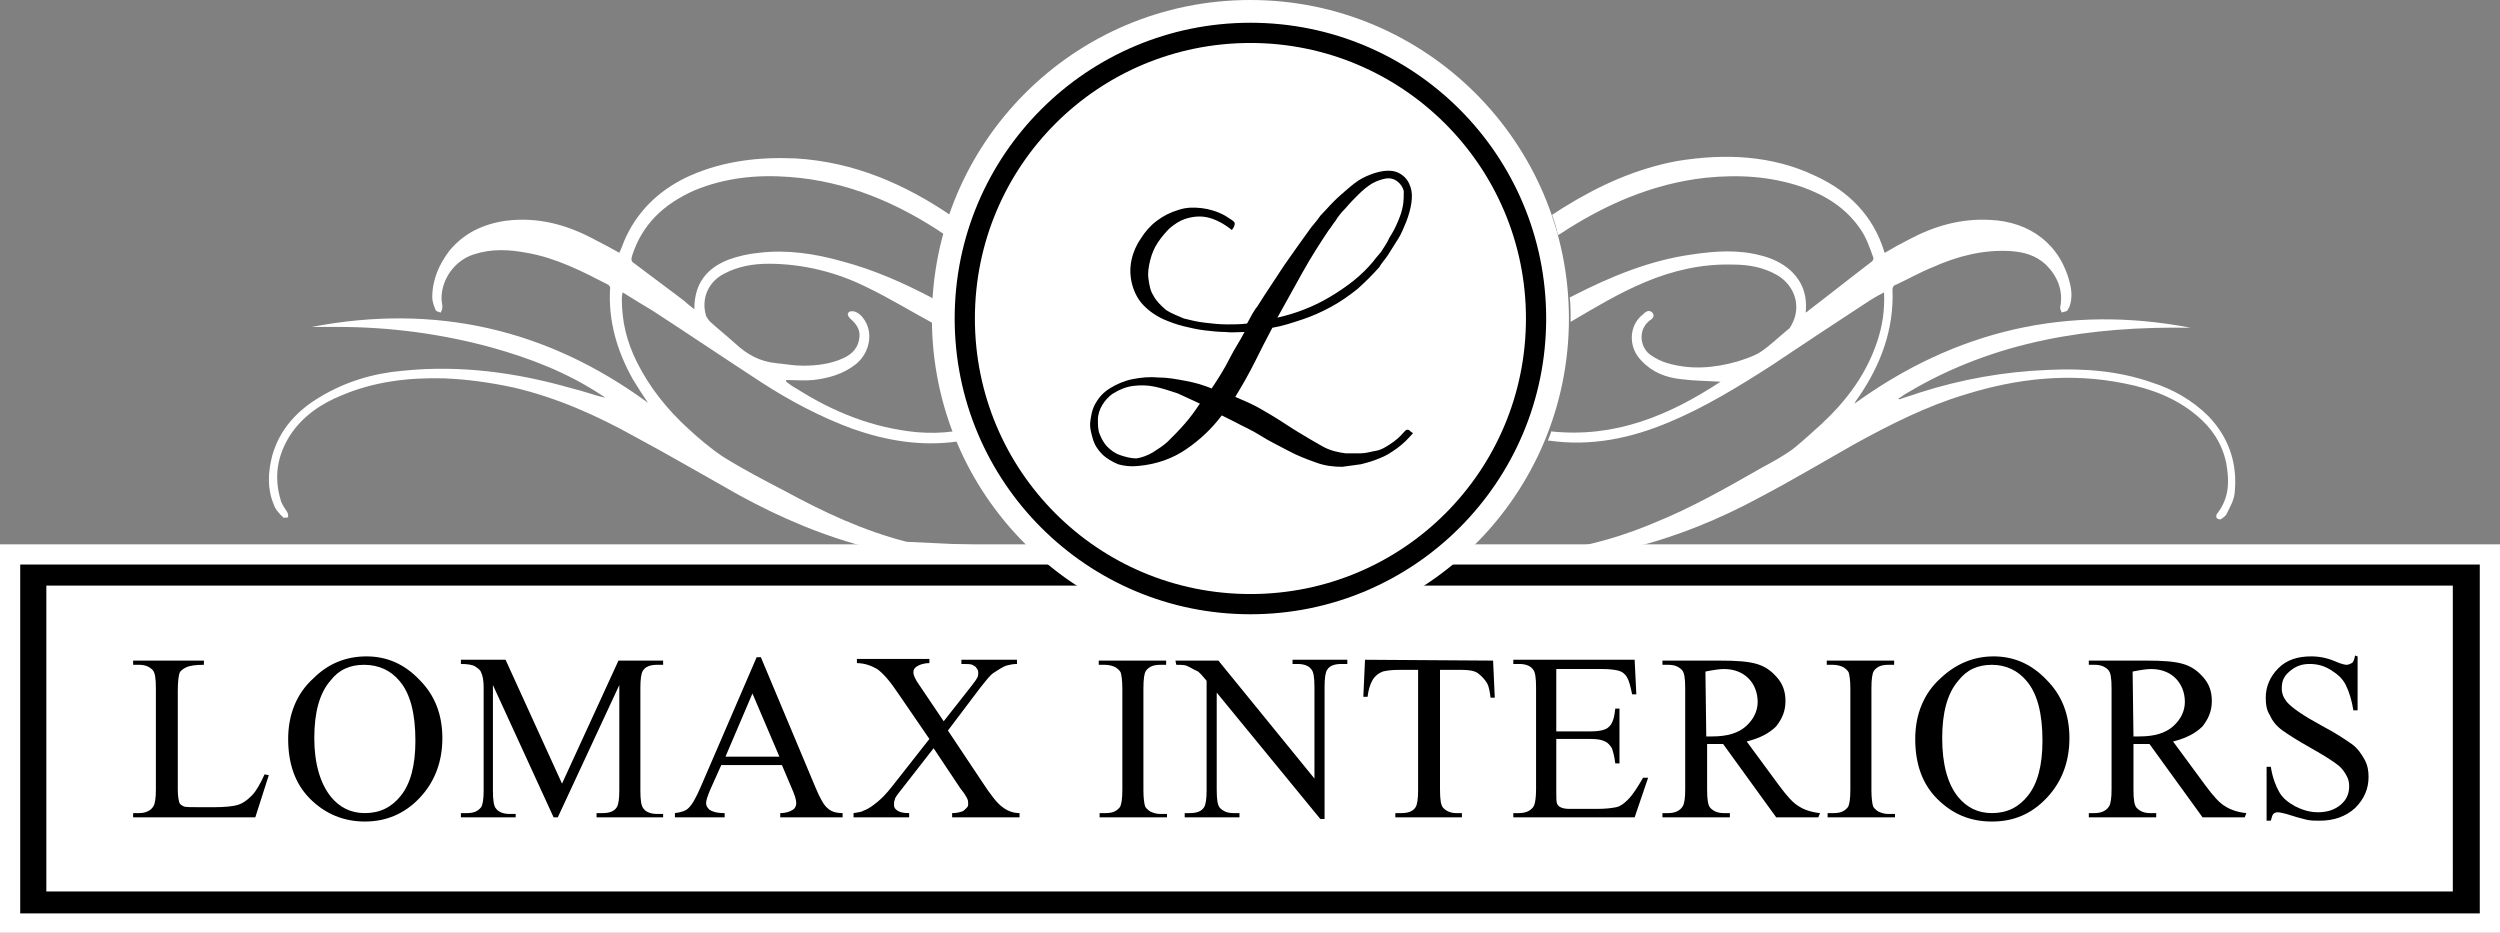
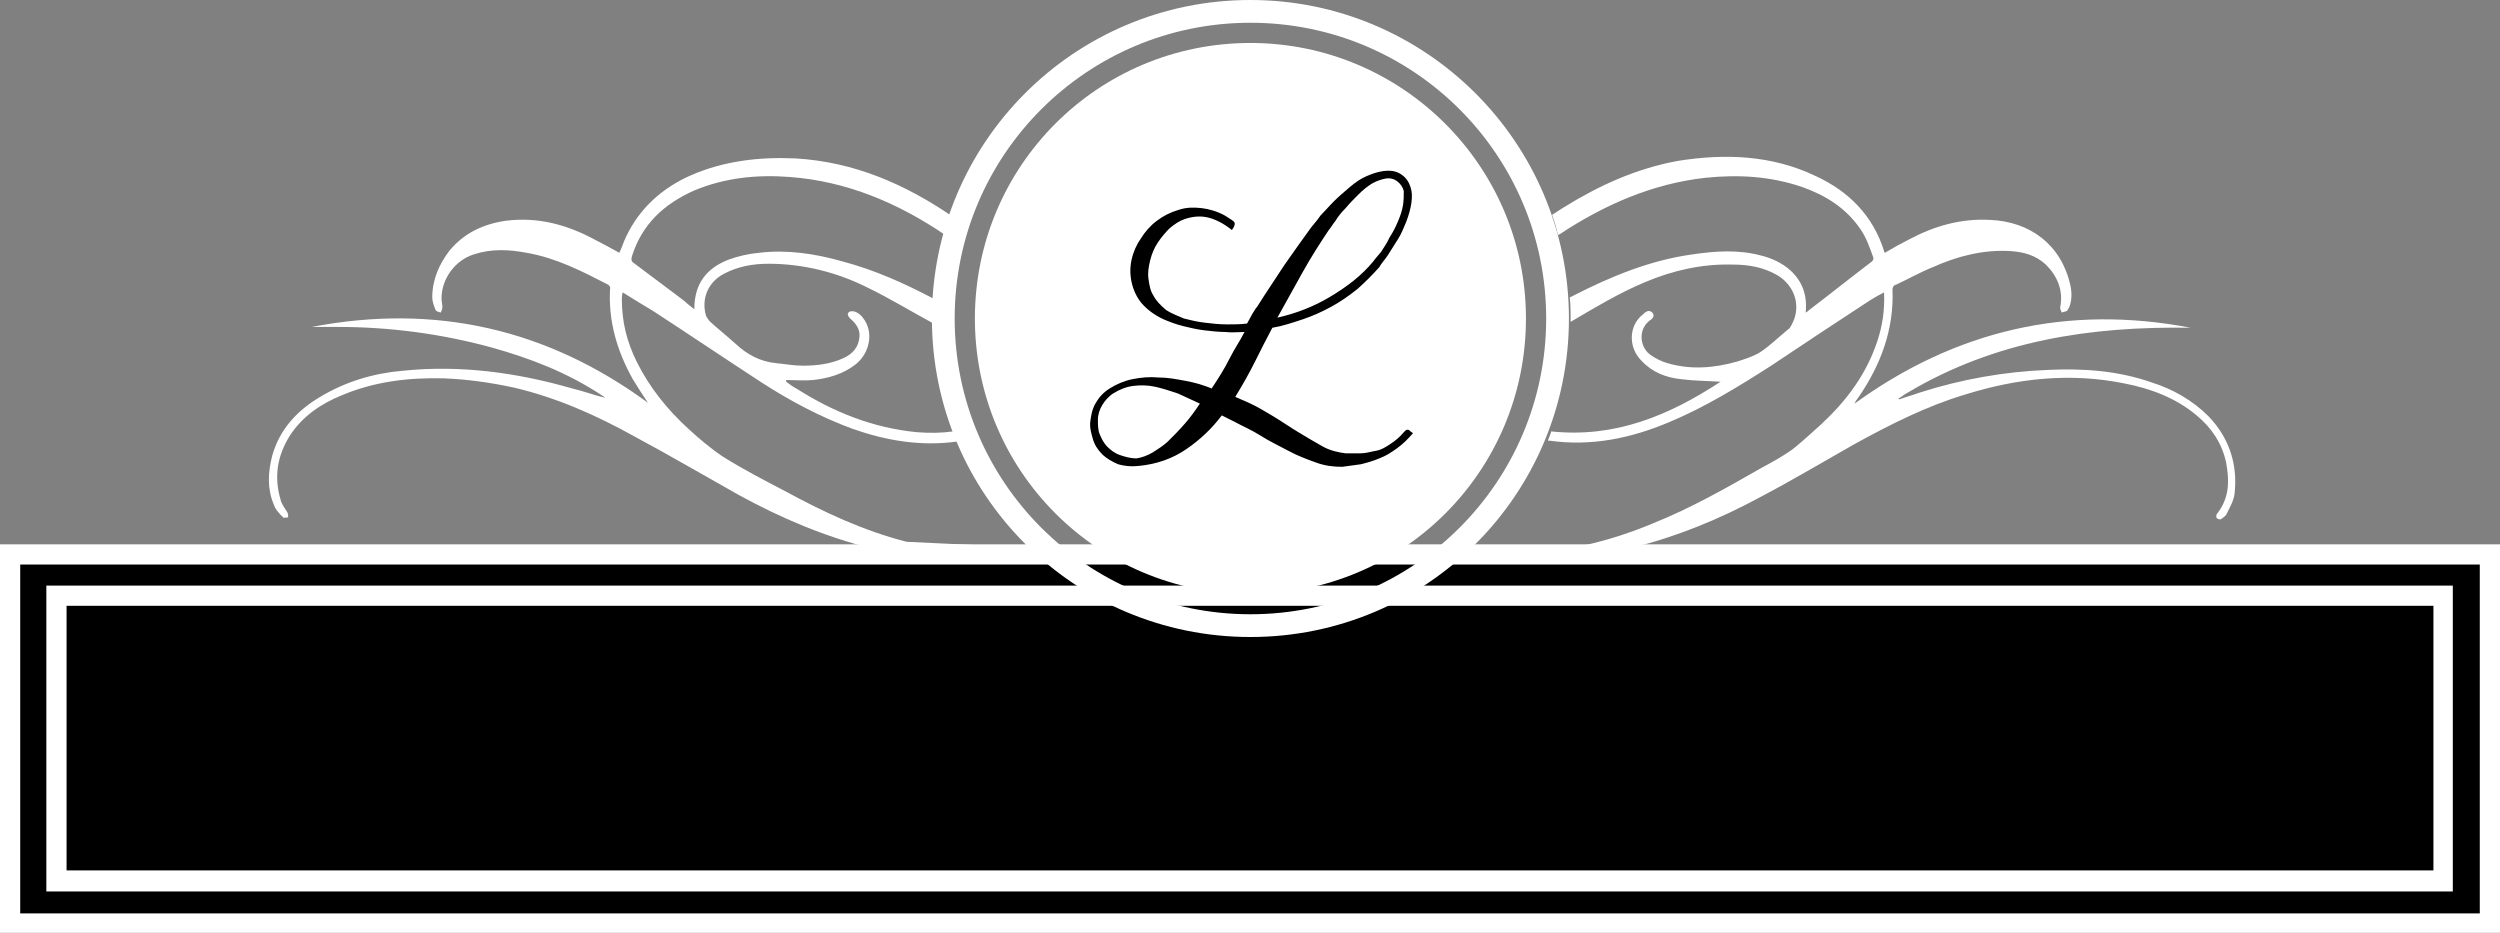
<svg xmlns="http://www.w3.org/2000/svg" version="1.1" id="Layer_1" x="0px" y="0px" viewBox="0 0 296.7 110.7" style="enable-background:new 0 0 296.7 110.7;" xml:space="preserve">
  <rect x="0" y="0" width="296.7" height="110.7" fill="#808080" stroke="none" />
  <style type="text/css">
	.st0{fill:#FFFFFF;}
</style>
  <rect x="1.2" y="65.8" width="294.3" height="43.8" />
  <path class="st0" d="M294.3,67v41.4H2.4V67L294.3,67 M296.7,64.6H0v46.2h296.7L296.7,64.6L296.7,64.6L296.7,64.6z" />
-   <rect x="6.8" y="70.7" class="st0" width="283.2" height="33.9" />
  <path class="st0" d="M288.8,71.9v31.4H7.9V71.9H288.8 M291.2,69.5H5.5v36.3h285.6V69.5L291.2,69.5z" />
-   <circle cx="148.4" cy="37.8" r="36.4" />
  <path class="st0" d="M148.4,2.7c19.4,0,35.1,15.7,35.1,35.1s-15.7,35.1-35.1,35.1s-35.1-15.7-35.1-35.1S129,2.7,148.4,2.7 M148.4,0  c-20.9,0-37.8,16.9-37.8,37.8s16.9,37.8,37.8,37.8s37.8-16.9,37.8-37.8S169.2,0,148.4,0L148.4,0z" />
  <path class="st0" d="M148.4,69.3c-17.4,0-31.5-14.1-31.5-31.5S131,6.2,148.4,6.2s31.5,14.1,31.5,31.5S165.8,69.3,148.4,69.3z" />
  <path class="st0" d="M148.4,7.4c16.7,0,30.4,13.6,30.4,30.4s-13.6,30.4-30.4,30.4S118,54.5,118,37.8S131.6,7.4,148.4,7.4 M148.4,5.1  c-18.1,0-32.7,14.6-32.7,32.7s14.6,32.7,32.7,32.7s32.7-14.6,32.7-32.7S166.4,5.1,148.4,5.1C148.4,5.1,148.4,5.1,148.4,5.1z" />
  <path d="M166.3,20.7c0.6,0.4,0.9,0.9,1.1,1.5c0.2,0.6,0.2,1.2,0.1,1.9c-0.1,0.7-0.3,1.4-0.6,2.2c-0.3,0.7-0.6,1.5-1,2.1  s-0.8,1.3-1.2,1.9c-0.4,0.6-0.8,1-1,1.4c-0.8,0.9-1.7,1.8-2.6,2.6c-1,0.8-2,1.5-3.1,2.1c-1.1,0.6-2.2,1.1-3.4,1.5  c-1.2,0.4-2.4,0.8-3.6,1c-0.7,1.3-1.4,2.7-2.1,4.1s-1.5,2.8-2.3,4.1l1.6,0.7c0.9,0.4,1.9,1,2.9,1.6s2,1.3,3,1.9c1,0.6,2,1.2,2.9,1.7  c0.9,0.5,1.9,0.7,2.7,0.8c0.6,0,1.2,0,1.8,0c0.6,0,1.2-0.2,1.8-0.3s1.1-0.4,1.7-0.8s1.1-0.8,1.6-1.4c0.1-0.1,0.2-0.2,0.2-0.2  s0.1-0.1,0.2-0.1c0.1,0,0.2,0,0.3,0.1c0.1,0.1,0.2,0.2,0.4,0.3c-0.6,0.7-1.2,1.3-1.9,1.8c-0.7,0.5-1.3,0.9-2.1,1.2  c-0.7,0.3-1.4,0.5-2.2,0.7c-0.7,0.1-1.5,0.2-2.2,0.3c-1,0-2-0.1-3.1-0.5c-1.1-0.4-2.2-0.8-3.3-1.4s-2.2-1.1-3.3-1.8s-2.1-1.1-3-1.6  l-1.6-0.8c-1.2,1.6-2.6,2.9-4.2,4s-3.5,1.8-5.7,2c-0.9,0.1-1.7,0-2.4-0.2c-0.7-0.3-1.4-0.7-1.9-1.2s-0.9-1.1-1.1-1.8  c-0.2-0.7-0.4-1.4-0.3-2.1c0.1-0.7,0.2-1.4,0.6-2.1c0.4-0.7,0.9-1.3,1.7-1.8c0.8-0.5,1.7-0.9,2.7-1.1s2-0.3,3.1-0.2  c1.1,0,2.1,0.2,3.2,0.4c1.1,0.2,2.1,0.5,3.1,0.9c0.8-1.2,1.5-2.3,2.1-3.5s1.3-2.2,1.8-3.2c-0.7,0-1.5,0.1-2.3,0  c-0.8,0-1.6-0.1-2.5-0.2c-0.8-0.1-1.7-0.3-2.5-0.5s-1.6-0.5-2.3-0.8c-1.1-0.5-2-1.2-2.6-1.9s-1-1.6-1.2-2.5c-0.2-0.9-0.2-1.8,0-2.7  c0.2-0.9,0.6-1.8,1.1-2.5c0.5-0.8,1.1-1.5,1.9-2.1c0.8-0.6,1.6-1,2.6-1.3c0.9-0.3,1.8-0.3,2.7-0.2c0.9,0.1,1.9,0.4,2.8,0.9  c0.6,0.4,1,0.6,1.1,0.8c0.1,0.2,0,0.5-0.3,0.9c-1-0.8-2-1.3-2.9-1.5c-0.9-0.2-1.8-0.1-2.7,0.2c-0.6,0.2-1.2,0.6-1.8,1.1  c-0.5,0.5-1,1.1-1.4,1.7c-0.4,0.6-0.7,1.3-0.9,2.1s-0.3,1.5-0.2,2.2c0.1,0.7,0.2,1.4,0.6,2c0.3,0.6,0.9,1.2,1.5,1.7  c0.6,0.4,1.4,0.7,2.1,1c0.8,0.2,1.6,0.4,2.5,0.5s1.7,0.2,2.6,0.2s1.6,0,2.4-0.1c0.2-0.4,0.4-0.7,0.6-1.1c0.2-0.3,0.4-0.7,0.6-0.9  c1-1.6,2.1-3.2,3.2-4.9c1.1-1.6,2.2-3.1,3.2-4.5c0.3-0.4,0.7-0.8,1.1-1.4c0.5-0.5,1-1.1,1.6-1.7c0.6-0.6,1.2-1.1,1.9-1.7  s1.3-1,2-1.3c0.7-0.3,1.3-0.5,2-0.6C165.1,20.2,165.7,20.3,166.3,20.7L166.3,20.7z M134.9,54.4c0.6-0.1,1.2-0.3,1.9-0.7  c0.6-0.4,1.3-0.8,1.9-1.4s1.2-1.2,1.9-2s1.2-1.5,1.8-2.4c-0.9-0.4-1.7-0.8-2.6-1.2c-0.9-0.3-1.8-0.6-2.7-0.8s-1.8-0.2-2.6-0.1  c-0.8,0.1-1.6,0.4-2.4,0.9c-0.6,0.4-1,0.9-1.3,1.4s-0.5,1.1-0.5,1.7s0,1.2,0.2,1.7s0.5,1.1,0.9,1.5c0.4,0.4,0.9,0.8,1.5,1  S134.1,54.4,134.9,54.4L134.9,54.4z M163,31c0.2-0.3,0.5-0.6,0.9-1.1c0.3-0.5,0.7-1,1-1.7c0.4-0.6,0.7-1.2,1-1.9  c0.3-0.7,0.5-1.3,0.6-1.9c0.1-0.6,0.1-1.2,0.1-1.7c-0.1-0.5-0.4-0.9-0.8-1.2c-0.4-0.3-0.9-0.4-1.4-0.3s-1.1,0.3-1.6,0.6  c-0.5,0.3-1.1,0.8-1.6,1.3c-0.5,0.5-1,1-1.5,1.6c-0.5,0.5-0.9,1-1.2,1.5c-0.4,0.5-0.6,0.9-0.8,1.1c-1,1.5-2.1,3.2-3.1,5  s-2,3.6-3,5.4c2.2-0.5,4.3-1.3,6.3-2.5S161.6,32.7,163,31L163,31z" />
  <g>
    <path class="st0" d="M122.3,65l-14.7-0.7c-5.1-1.3-9.8-3.5-14.4-6c-2.5-1.3-5-2.6-7.4-4.1c-1.5-1-2.9-2.2-4.2-3.4   c-2.4-2.2-4.5-4.8-6-7.8c-1.2-2.4-1.8-4.8-1.8-7.5c0-0.2,0-0.4,0.1-0.8c1.3,0.8,2.4,1.5,3.6,2.2c4.3,2.8,8.6,5.7,12.9,8.5   c3.4,2.2,7,4.1,10.8,5.5c4,1.4,8.1,2.1,12.4,1.5c0,0,0,0,0,0c-0.2-0.4-0.3-0.8-0.5-1.2c-1.4,0.2-2.8,0.2-4.2,0.1   c-5.3-0.5-10-2.4-14.4-5.2c-0.4-0.2-0.8-0.5-1.2-0.8c0,0,0-0.1,0-0.2c1.1,0,2.1,0.1,3.2,0c1.8-0.2,3.6-0.7,5.1-1.9   c1.7-1.4,2.1-3.9,0.8-5.5c-0.2-0.3-0.6-0.6-0.9-0.7c-0.2-0.1-0.7-0.1-0.8,0.1c-0.2,0.2,0,0.5,0.2,0.7c0.7,0.6,1.2,1.3,1.1,2.2   c-0.1,1.2-0.8,2-1.9,2.5c-1.5,0.7-3.2,0.9-4.8,0.9c-1.1,0-2.1-0.2-3.2-0.3c-1.9-0.2-3.4-1-4.8-2.3c-1-0.9-2-1.7-3-2.6   c-0.2-0.2-0.4-0.5-0.5-0.7c-0.6-2,0.2-4,2.1-5c1.7-0.9,3.5-1.2,5.3-1.2c4.1,0,8.1,1,11.7,2.8c2.7,1.3,5.3,2.9,7.9,4.3   c0-0.2,0-0.4,0-0.5c0-0.8,0-1.6,0.1-2.4c-0.1,0-0.2-0.1-0.2-0.1c-3.4-1.8-7-3.4-10.8-4.4c-3.2-0.9-6.5-1.4-9.8-1   c-1.2,0.1-2.5,0.4-3.6,0.8c-2.6,1-4.1,2.8-4.1,5.9c-0.5-0.4-0.9-0.7-1.2-1c-2-1.5-4-3-6-4.5c-0.3-0.2-0.3-0.4-0.2-0.8   c1.2-3.8,3.8-6.2,7.4-7.8c3.6-1.5,7.4-1.9,11.3-1.6c6.8,0.5,12.9,3.1,18.5,6.9c0.2-0.8,0.5-1.6,0.7-2.3c-5.6-3.8-11.6-6.4-18.5-6.8   c-4.3-0.2-8.5,0.3-12.4,2c-3.4,1.5-6.1,3.9-7.7,7.3c-0.3,0.6-0.5,1.3-0.8,1.9c-0.9-0.5-1.8-1-2.8-1.5c-3.3-1.8-6.8-2.8-10.7-2.3   c-2.7,0.4-5,1.5-6.7,3.6c-1.2,1.6-2,3.4-2,5.5c0,0.5,0.2,1,0.4,1.5c0.1,0.2,0.4,0.2,0.6,0.3c0.1-0.2,0.2-0.4,0.2-0.7   c0-0.3-0.1-0.6-0.1-1c0-2.3,1.6-4.5,3.8-5.2c2.1-0.7,4.2-0.6,6.3-0.2c3.5,0.6,6.6,2.2,9.7,3.8c0.1,0.1,0.3,0.3,0.2,0.5   c-0.2,3.8,0.8,7.3,2.7,10.7c0.6,1,1.2,1.9,1.8,2.8C64.9,39,51.6,36,37,38.8c0,0,0,0,0,0c1,0,2,0,3.1,0c6.1,0,12.2,0.8,18.1,2.4   c4.7,1.3,9.1,3,13.2,5.7c0.2,0.1,0.3,0.2,0.4,0.3c-1.3-0.3-2.6-0.8-3.9-1.1c-6.6-1.9-13.3-2.8-20.1-2.1c-3.5,0.3-6.8,1.3-9.8,3.1   c-2.7,1.6-4.8,3.8-5.7,7c-0.5,2-0.6,3.9,0.2,5.8c0.2,0.6,0.7,1.1,1.1,1.5c0.1,0.1,0.4,0,0.6,0c0-0.2,0-0.4-0.1-0.6   c-0.3-0.5-0.7-1-0.8-1.5c-0.8-2.7-0.4-5.2,1.1-7.6c1.5-2.3,3.7-3.8,6.2-4.8c3.8-1.6,7.8-2.1,12-2c2.8,0.1,5.6,0.5,8.4,1.1   c5.1,1.2,9.8,3.3,14.3,5.8c4.1,2.2,8.2,4.6,12.3,6.9c5.1,2.8,10.3,5,15.9,6.4L122.3,65L122.3,65L122.3,65z" />
    <path class="st0" d="M262.1,49.4c-1.9-1.9-4.2-3.2-6.7-4c-4-1.4-8.1-1.7-12.3-1.5c-5.2,0.2-10.3,1.1-15.3,2.7   c-0.8,0.3-1.6,0.5-2.4,0.8c0,0-0.1-0.1-0.1-0.1c0.4-0.2,0.7-0.5,1.1-0.7c10.4-6.2,21.8-7.9,33.6-7.7c-14.6-2.8-27.9,0.3-39.9,9   c0.1-0.3,0.3-0.5,0.5-0.8c2.6-3.8,4.2-8,4-12.8c0-0.2,0.2-0.5,0.4-0.5c1.5-0.7,2.9-1.5,4.4-2.1c2.9-1.3,6-2.1,9.2-1.9   c1.6,0.1,3,0.5,4.2,1.6c1.4,1.4,2.1,3.1,1.7,5.1c0,0.2,0.1,0.4,0.2,0.6c0.2-0.1,0.4-0.1,0.6-0.2c0.1-0.1,0.2-0.3,0.3-0.5   c0.3-0.8,0.3-1.7,0.1-2.6c-1.1-4.8-4.8-7.5-9.5-7.7c-3.4-0.2-6.6,0.7-9.6,2.3c-1,0.5-1.9,1-2.9,1.6c-0.1-0.1-0.1-0.1-0.1-0.2   c-1.3-4.2-4.2-7.1-8.1-8.9c-5.2-2.5-10.8-2.7-16.4-1.8c-4.9,0.9-9.3,2.9-13.5,5.5c-0.5,0.3-0.9,0.6-1.4,0.9   c0.3,0.8,0.5,1.5,0.7,2.4c0.1,0,0.1-0.1,0.2-0.1c5.3-3.5,11-6,17.3-6.7c3.9-0.4,7.7-0.2,11.5,1.1c2.8,1,5.2,2.5,6.9,5   c0.7,1,1.1,2.2,1.5,3.3c0.1,0.1,0,0.4-0.1,0.5c-2.5,1.9-5,3.9-7.5,5.8c-0.1,0.1-0.2,0.2-0.4,0.3c0.2-2.1-0.4-3.7-1.8-5   c-1-0.9-2.3-1.5-3.6-1.8c-2.7-0.7-5.4-0.5-8.1-0.1c-5,0.7-9.6,2.6-14.1,4.9c-0.1,0.1-0.3,0.1-0.4,0.2c0.1,0.9,0.1,1.7,0.1,2.6   c0,0.1,0,0.2,0,0.3c2.9-1.7,5.7-3.4,8.8-4.7c3.3-1.4,6.8-2.2,10.4-2.1c1.9,0,3.7,0.3,5.4,1.3c2.1,1.3,2.8,3.8,1.6,5.9   c-0.1,0.2-0.2,0.4-0.4,0.5c-1.1,0.9-2.1,1.9-3.3,2.7c-0.8,0.5-1.8,0.8-2.7,1.1c-2.8,0.8-5.6,1-8.3,0.2c-0.7-0.2-1.3-0.5-1.9-0.9   c-1.3-0.8-1.7-2.9-0.3-4.1c0.3-0.2,0.8-0.5,0.4-1c-0.4-0.4-0.8-0.1-1.1,0.2c-1.7,1.3-1.8,3.9-0.2,5.5c1.3,1.4,2.9,2,4.7,2.2   c1.6,0.2,3.1,0.2,4.7,0.3c-6.1,4-12.5,6.7-20.1,5.9c-0.1,0.4-0.3,0.8-0.4,1.1c0.1,0,0.1,0,0.2,0c5,0.7,9.7-0.3,14.2-2.2   c4.3-1.8,8.2-4.2,12.1-6.7c3.9-2.6,7.8-5.2,11.8-7.8c0.5-0.3,1-0.6,1.6-0.9c0.1,2.1-0.2,4-0.8,5.8c-1.3,3.9-3.6,7-6.6,9.8   c-1.1,1-2.2,2-3.3,2.9c-1.2,0.9-2.5,1.6-3.8,2.3c-4.2,2.4-8.4,4.8-12.9,6.6c-3.1,1.3-6.3,2.3-9.6,2.9h7.1c5.3-1.3,10.4-3.4,15.2-6   c3.8-2,7.5-4.2,11.2-6.3c4.2-2.3,8.5-4.5,13.2-5.9c6.1-1.9,12.4-2.6,18.8-1.3c3.1,0.6,6.1,1.7,8.6,3.8c1.8,1.5,3,3.3,3.5,5.6   c0.4,2.2,0.4,4.2-1.1,6.1c-0.1,0.1-0.1,0.4,0,0.5c0.1,0.1,0.4,0.2,0.5,0.1c0.3-0.2,0.6-0.4,0.7-0.7c0.4-0.8,0.8-1.5,0.9-2.3   C265.6,55,264.5,51.9,262.1,49.4L262.1,49.4z" />
  </g>
  <g>
-     <path d="M31.4,91.9l0.5,0.1L30.3,97H15.8v-0.5h0.7c0.8,0,1.4-0.3,1.7-0.8c0.2-0.3,0.3-1,0.3-2v-12c0-1.2-0.1-1.9-0.4-2.2   c-0.4-0.4-0.9-0.6-1.6-0.6h-0.7v-0.5h8.4v0.5c-1,0-1.7,0.1-2.1,0.3s-0.7,0.4-0.8,0.7s-0.2,1-0.2,2.1v11.7c0,0.8,0.1,1.3,0.2,1.6   c0.1,0.2,0.3,0.3,0.5,0.4c0.2,0.1,0.9,0.1,2.1,0.1h1.4c1.4,0,2.4-0.1,3-0.3s1.1-0.6,1.6-1.1S30.9,93,31.4,91.9L31.4,91.9z" />
    <path d="M43.5,77.9c2.4,0,4.5,0.9,6.3,2.8c1.8,1.8,2.7,4.1,2.7,6.9s-0.9,5.2-2.7,7.1s-4,2.8-6.5,2.8s-4.7-0.9-6.5-2.7   c-1.8-1.8-2.6-4.2-2.6-7.1s1-5.4,3-7.2C38.9,78.8,41,77.9,43.5,77.9z M43.2,78.9c-1.7,0-3,0.6-4,1.9c-1.3,1.5-1.9,3.8-1.9,6.8   s0.7,5.4,2,7c1,1.2,2.3,1.9,4,1.9c1.8,0,3.2-0.7,4.3-2.1s1.7-3.5,1.7-6.5c0-3.2-0.6-5.6-1.9-7.1C46.4,79.6,45,78.9,43.2,78.9   L43.2,78.9z" />
    <path d="M65.7,97l-7.2-15.7v12.5c0,1.2,0.1,1.9,0.4,2.2c0.3,0.4,0.9,0.6,1.6,0.6h0.7V97h-6.5v-0.5h0.7c0.8,0,1.3-0.2,1.7-0.7   c0.2-0.3,0.3-1,0.3-2V81.6c0-0.8-0.1-1.4-0.3-1.8c-0.1-0.3-0.4-0.5-0.7-0.7c-0.3-0.2-0.9-0.3-1.7-0.3v-0.5H60L66.7,93l6.7-14.6h5.3   v0.5H78c-0.8,0-1.4,0.2-1.7,0.7c-0.2,0.3-0.3,1-0.3,2v12.2c0,1.2,0.1,1.9,0.4,2.2c0.3,0.4,0.9,0.6,1.6,0.6h0.7V97h-7.9v-0.5h0.7   c0.8,0,1.4-0.2,1.7-0.7c0.2-0.3,0.3-1,0.3-2V81.3L66.2,97L65.7,97L65.7,97z" />
    <path d="M92.8,90.8h-7.2l-1.3,2.9c-0.3,0.7-0.5,1.3-0.5,1.6c0,0.3,0.1,0.5,0.4,0.8c0.3,0.2,0.8,0.4,1.8,0.4V97h-5.9v-0.5   c0.8-0.1,1.3-0.3,1.5-0.5c0.5-0.4,1-1.3,1.6-2.7l6.6-15.3h0.5l6.5,15.5c0.5,1.2,1,2.1,1.4,2.4c0.4,0.4,1,0.6,1.8,0.6V97h-7.4v-0.5   c0.7,0,1.2-0.2,1.5-0.4s0.4-0.5,0.4-0.8c0-0.4-0.2-1-0.6-1.9L92.8,90.8L92.8,90.8z M92.5,89.8l-3.2-7.5l-3.2,7.5H92.5z" />
    <path d="M112.5,86.7l4,6c1.1,1.7,1.9,2.7,2.5,3.1c0.5,0.4,1.2,0.7,2,0.7V97h-8v-0.5c0.5,0,0.9-0.1,1.2-0.2c0.2-0.1,0.3-0.2,0.5-0.4   s0.2-0.3,0.2-0.5c0-0.2,0-0.4-0.1-0.6c-0.1-0.2-0.3-0.6-0.8-1.2l-3.2-4.8l-3.9,5c-0.4,0.5-0.7,0.9-0.7,1.1   c-0.1,0.2-0.1,0.4-0.1,0.6c0,0.3,0.1,0.5,0.4,0.7s0.7,0.3,1.4,0.3V97h-6.6v-0.5c0.5-0.1,0.9-0.1,1.2-0.3c0.6-0.2,1.1-0.6,1.6-1   s1.1-1,1.8-1.9l4.4-5.6l-3.7-5.4c-1-1.5-1.8-2.4-2.5-2.9c-0.7-0.4-1.5-0.7-2.4-0.7v-0.5h8.6v0.5c-0.7,0-1.2,0.2-1.5,0.4   s-0.4,0.4-0.4,0.7c0,0.3,0.2,0.8,0.7,1.5l2.9,4.3l3.3-4.2c0.4-0.5,0.6-0.8,0.7-1c0.1-0.2,0.1-0.4,0.1-0.6s-0.1-0.4-0.2-0.5   c-0.1-0.2-0.3-0.3-0.5-0.4s-0.7-0.1-1.3-0.1v-0.5h6.6v0.5c-0.5,0-0.9,0.1-1.3,0.2c-0.5,0.2-0.9,0.5-1.4,0.8s-1,1-1.8,2L112.5,86.7   L112.5,86.7z" />
    <path d="M138.5,96.5V97h-8v-0.5h0.7c0.8,0,1.3-0.2,1.7-0.7c0.2-0.3,0.3-1,0.3-2.1V81.7c0-0.9-0.1-1.6-0.2-1.9   c-0.1-0.2-0.3-0.4-0.6-0.6c-0.4-0.2-0.8-0.3-1.3-0.3h-0.7v-0.5h8v0.5h-0.7c-0.8,0-1.3,0.2-1.7,0.7c-0.2,0.3-0.3,1-0.3,2.1v12.1   c0,0.9,0.1,1.6,0.2,1.9c0.1,0.2,0.3,0.4,0.6,0.6c0.4,0.2,0.8,0.3,1.2,0.3H138.5L138.5,96.5z" />
    <path d="M139.5,78.4h5.1l11.4,14V81.6c0-1.2-0.1-1.9-0.4-2.2c-0.3-0.4-0.9-0.6-1.6-0.6h-0.6v-0.5h6.5v0.5h-0.7   c-0.8,0-1.4,0.2-1.7,0.7c-0.2,0.3-0.3,1-0.3,2v15.7h-0.5l-12.3-15v11.5c0,1.2,0.1,1.9,0.4,2.2c0.4,0.4,0.9,0.6,1.6,0.6h0.7V97h-6.5   v-0.5h0.6c0.8,0,1.4-0.2,1.7-0.7c0.2-0.3,0.3-1,0.3-2v-13c-0.5-0.6-0.9-1.1-1.2-1.2s-0.7-0.4-1.2-0.6c-0.3-0.1-0.7-0.1-1.2-0.1   L139.5,78.4L139.5,78.4z" />
-     <path d="M177.2,78.4l0.2,4.4h-0.5c-0.1-0.8-0.2-1.3-0.4-1.7c-0.3-0.5-0.7-0.9-1.1-1.2s-1.1-0.4-1.9-0.4h-2.6v14.2   c0,1.2,0.1,1.9,0.4,2.2c0.4,0.4,0.9,0.6,1.6,0.6h0.6V97h-7.9v-0.5h0.7c0.8,0,1.4-0.2,1.7-0.7c0.2-0.3,0.3-1,0.3-2V79.5H166   c-0.9,0-1.5,0.1-1.9,0.2c-0.5,0.2-0.9,0.5-1.2,1c-0.3,0.5-0.5,1.2-0.6,2h-0.5l0.2-4.4L177.2,78.4L177.2,78.4z" />
    <path d="M184.7,79.4v7.4h4.1c1.1,0,1.8-0.2,2.1-0.5c0.5-0.4,0.7-1.2,0.8-2.2h0.5v6.5h-0.5c-0.1-0.9-0.3-1.5-0.4-1.8   c-0.2-0.3-0.4-0.6-0.8-0.8c-0.4-0.2-0.9-0.3-1.7-0.3h-4.1v6.2c0,0.8,0,1.3,0.1,1.5s0.2,0.3,0.4,0.4c0.2,0.1,0.5,0.2,1.1,0.2h3.2   c1.1,0,1.8-0.1,2.3-0.2s0.9-0.4,1.4-0.9c0.6-0.6,1.1-1.4,1.8-2.6h0.6l-1.6,4.7h-14.4v-0.5h0.7c0.4,0,0.9-0.1,1.2-0.3   c0.3-0.2,0.5-0.4,0.6-0.7s0.2-0.9,0.2-1.8V81.6c0-1.2-0.1-1.9-0.4-2.2c-0.3-0.4-0.9-0.6-1.6-0.6h-0.7v-0.5h14.4l0.2,4.1h-0.5   c-0.2-1-0.4-1.7-0.6-2c-0.2-0.4-0.6-0.7-1-0.8c-0.4-0.1-1-0.2-1.9-0.2L184.7,79.4L184.7,79.4z" />
    <path d="M215.8,97h-5l-6.3-8.7c-0.5,0-0.9,0-1.1,0c-0.1,0-0.2,0-0.4,0s-0.3,0-0.4,0v5.4c0,1.2,0.1,1.9,0.4,2.2   c0.4,0.4,0.9,0.6,1.6,0.6h0.7V97h-8v-0.5h0.7c0.8,0,1.4-0.3,1.7-0.8c0.2-0.3,0.3-1,0.3-2V81.7c0-1.2-0.1-1.9-0.4-2.2   c-0.4-0.4-0.9-0.6-1.6-0.6h-0.7v-0.5h6.8c2,0,3.4,0.1,4.4,0.4s1.7,0.8,2.4,1.6c0.7,0.8,1,1.7,1,2.8c0,1.2-0.4,2.1-1.1,3   c-0.8,0.8-1.9,1.4-3.5,1.8l3.9,5.3c0.9,1.2,1.6,2,2.3,2.4c0.6,0.4,1.5,0.7,2.5,0.8L215.8,97L215.8,97z M202.5,87.4   c0.2,0,0.3,0,0.4,0s0.2,0,0.3,0c1.8,0,3.1-0.4,4-1.2c0.9-0.8,1.4-1.8,1.4-2.9s-0.4-2.1-1.1-2.8c-0.7-0.7-1.7-1.1-2.9-1.1   c-0.5,0-1.2,0.1-2.2,0.3L202.5,87.4L202.5,87.4z" />
    <path d="M224.9,96.5V97h-8v-0.5h0.7c0.8,0,1.3-0.2,1.7-0.7c0.2-0.3,0.3-1,0.3-2.1V81.7c0-0.9-0.1-1.6-0.2-1.9   c-0.1-0.2-0.3-0.4-0.6-0.6c-0.4-0.2-0.8-0.3-1.3-0.3h-0.7v-0.5h8v0.5h-0.7c-0.8,0-1.3,0.2-1.7,0.7c-0.2,0.3-0.3,1-0.3,2.1v12.1   c0,0.9,0.1,1.6,0.2,1.9c0.1,0.2,0.3,0.4,0.6,0.6c0.4,0.2,0.8,0.3,1.2,0.3H224.9L224.9,96.5z" />
    <path d="M236.6,77.9c2.4,0,4.5,0.9,6.3,2.8c1.8,1.8,2.7,4.1,2.7,6.9s-0.9,5.2-2.7,7.1s-3.9,2.8-6.5,2.8s-4.7-0.9-6.5-2.7   c-1.8-1.8-2.6-4.2-2.6-7.1s1-5.4,3-7.2C232.1,78.8,234.2,77.9,236.6,77.9z M236.4,78.9c-1.7,0-3,0.6-4,1.9   c-1.3,1.5-1.9,3.8-1.9,6.8s0.6,5.4,1.9,7c1,1.2,2.3,1.9,4,1.9c1.8,0,3.2-0.7,4.3-2.1s1.7-3.5,1.7-6.5c0-3.2-0.6-5.6-1.9-7.1   C239.5,79.6,238.1,78.9,236.4,78.9L236.4,78.9z" />
    <path d="M266.4,97h-5l-6.3-8.7c-0.5,0-0.9,0-1.1,0c-0.1,0-0.2,0-0.4,0s-0.3,0-0.4,0v5.4c0,1.2,0.1,1.9,0.4,2.2   c0.4,0.4,0.9,0.6,1.6,0.6h0.7V97h-8v-0.5h0.7c0.8,0,1.4-0.3,1.7-0.8c0.2-0.3,0.3-1,0.3-2V81.7c0-1.2-0.1-1.9-0.4-2.2   c-0.4-0.4-0.9-0.6-1.6-0.6h-0.7v-0.5h6.8c2,0,3.4,0.1,4.4,0.4s1.7,0.8,2.4,1.6c0.7,0.8,1,1.7,1,2.8c0,1.2-0.4,2.1-1.1,3   c-0.8,0.8-1.9,1.4-3.5,1.8l3.9,5.3c0.9,1.2,1.6,2,2.3,2.4c0.6,0.4,1.5,0.7,2.5,0.8L266.4,97L266.4,97z M253.2,87.4   c0.2,0,0.3,0,0.4,0s0.2,0,0.3,0c1.8,0,3.1-0.4,4-1.2c0.9-0.8,1.4-1.8,1.4-2.9s-0.4-2.1-1.1-2.8c-0.7-0.7-1.7-1.1-2.9-1.1   c-0.5,0-1.2,0.1-2.2,0.3L253.2,87.4L253.2,87.4z" />
    <path d="M279.8,77.9v6.4h-0.5c-0.2-1.2-0.5-2.2-0.9-3s-1-1.3-1.8-1.8s-1.6-0.7-2.5-0.7c-1,0-1.7,0.3-2.4,0.9s-0.9,1.2-0.9,2   c0,0.6,0.2,1.1,0.6,1.6c0.6,0.7,1.9,1.6,4.1,2.8c1.7,0.9,2.9,1.7,3.6,2.2s1.1,1.1,1.5,1.8s0.5,1.4,0.5,2.1c0,1.4-0.5,2.6-1.6,3.7   c-1.1,1-2.5,1.5-4.2,1.5c-0.5,0-1,0-1.5-0.1c-0.3-0.1-0.9-0.2-1.8-0.5c-0.9-0.3-1.5-0.4-1.7-0.4s-0.4,0.1-0.5,0.2s-0.2,0.4-0.3,0.8   h-0.5V91h0.5c0.2,1.3,0.6,2.3,1,3s1,1.2,1.9,1.7c0.8,0.4,1.7,0.7,2.7,0.7c1.1,0,2-0.3,2.7-0.9s1-1.3,1-2.2c0-0.5-0.1-0.9-0.4-1.4   s-0.6-0.9-1.2-1.3c-0.4-0.3-1.3-0.9-2.9-1.8s-2.7-1.6-3.4-2.1c-0.7-0.5-1.2-1.1-1.5-1.8c-0.4-0.6-0.5-1.3-0.5-2.1   c0-1.3,0.5-2.5,1.5-3.5s2.3-1.4,3.9-1.4c1,0,2,0.2,3.1,0.7c0.5,0.2,0.9,0.3,1.1,0.3c0.2,0,0.4-0.1,0.6-0.2s0.3-0.4,0.4-0.9   L279.8,77.9L279.8,77.9z" />
  </g>
</svg>